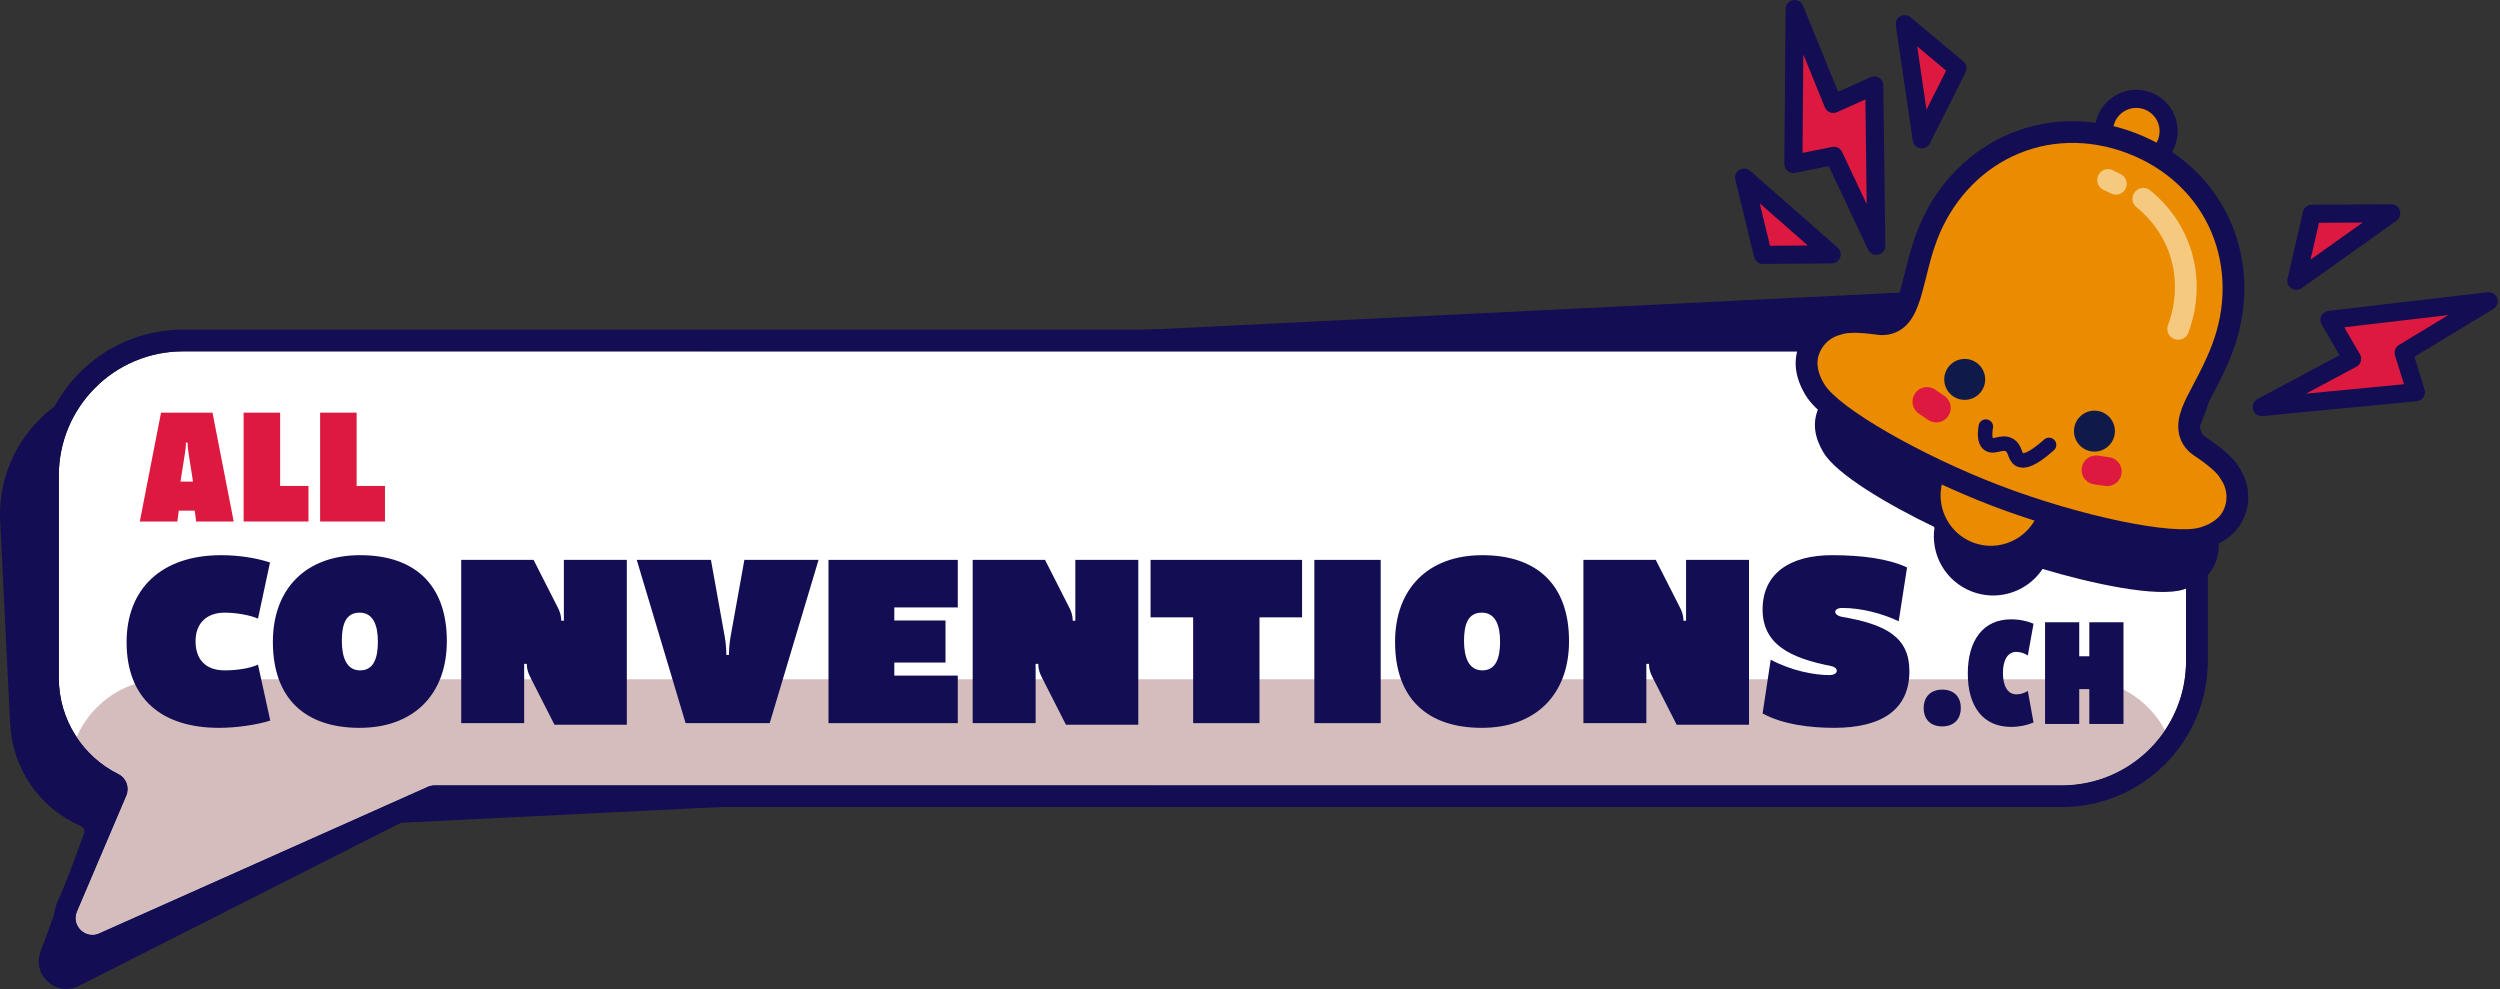
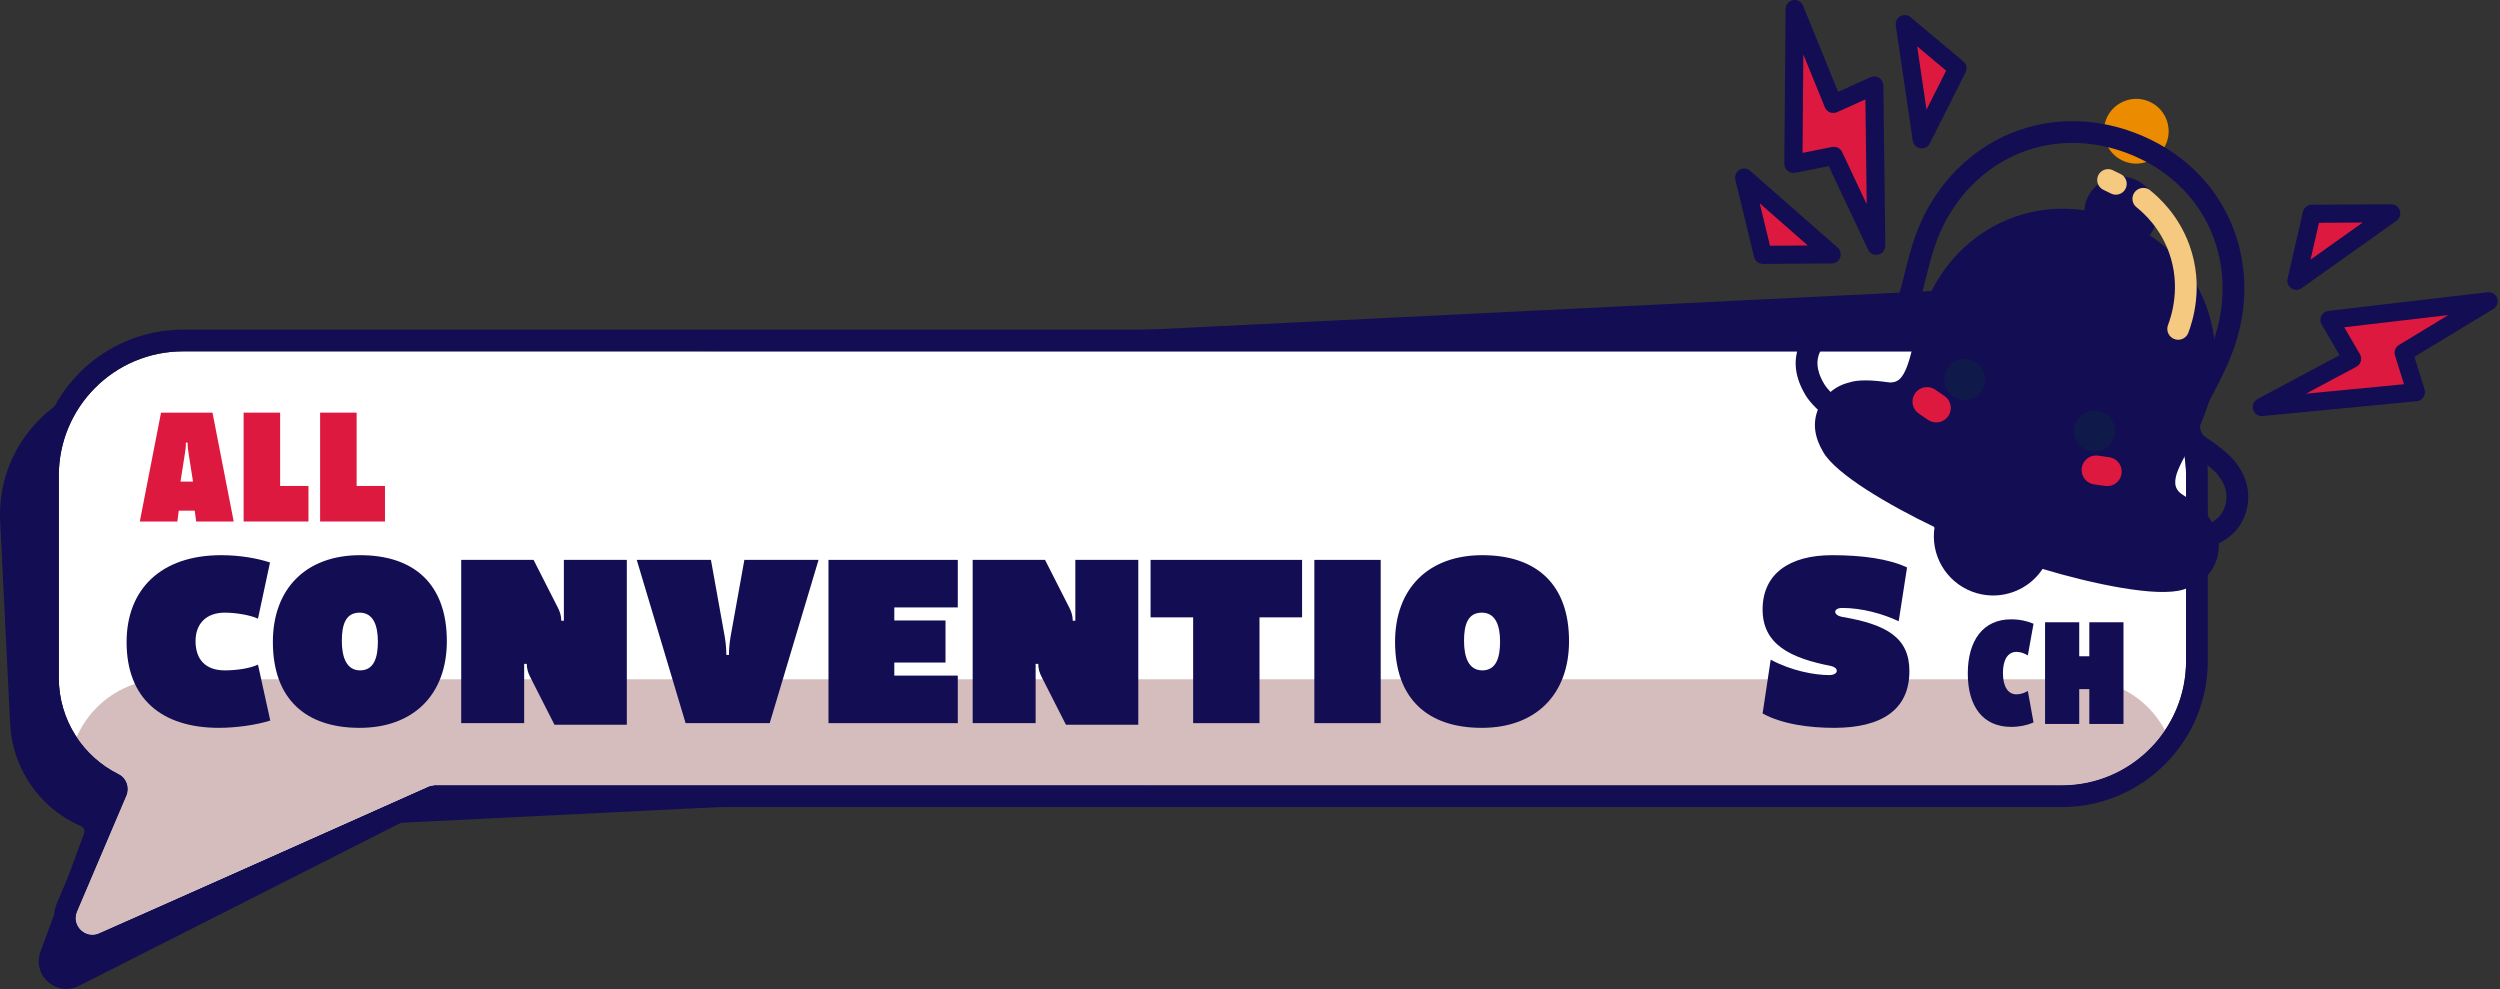
<svg xmlns="http://www.w3.org/2000/svg" width="100%" height="100%" viewBox="0 0 690 273" version="1.1" xml:space="preserve" style="fill-rule:evenodd;clip-rule:evenodd;stroke-linecap:round;stroke-miterlimit:10;">
  <rect x="0" y="0" width="690" height="273" fill="#333333" stroke="none" />
  <g transform="matrix(1,0,0,1,594.973,185.42)">
    <path d="M0,-19.553L-2.521,-70.692C-3.535,-91.227 -21.066,-107.103 -41.6,-106.097L-559.523,-80.555C-569.47,-80.064 -578.631,-75.73 -585.318,-68.349C-592.005,-60.968 -595.417,-51.425 -594.927,-41.477L-592.177,14.289C-591.562,26.758 -584.066,37.61 -572.615,42.612C-571.85,42.946 -571.485,43.84 -571.782,44.646L-583.802,77.244C-584.927,80.299 -584.046,83.627 -581.556,85.723C-580.161,86.897 -578.471,87.508 -576.759,87.532C-575.444,87.55 -574.118,87.221 -572.9,86.537L-484.869,41.944L-484.723,41.864C-484.498,41.734 -484.243,41.66 -483.985,41.647L-35.404,19.525C-25.457,19.035 -16.296,14.699 -9.609,7.319C-2.922,-0.062 0.491,-9.605 0,-19.553" style="fill:#130d53;fill-rule:nonzero;" />
  </g>
  <g transform="matrix(1,0,0,1,569.069,259.479)">
    <path d="M0,-162.504L-518.553,-162.504C-537.488,-162.504 -552.839,-147.154 -552.839,-128.218L-552.839,-72.384C-552.839,-60.74 -546.126,-50.669 -536.361,-45.818C-534.182,-44.736 -533.251,-42.122 -534.204,-39.884L-547.814,-7.917C-549.513,-3.928 -545.289,0 -541.433,-1.984L-451.246,-42.217C-450.59,-42.554 -449.864,-42.73 -449.127,-42.73L0,-42.73C18.936,-42.73 34.286,-58.08 34.286,-77.016L34.286,-128.218C34.286,-147.154 18.936,-162.504 0,-162.504" style="fill:#ffffff;fill-rule:nonzero;" />
  </g>
  <g transform="matrix(1,0,0,1,574.211,187.48)">
    <clipPath id="_clip1" fill="#000000">
      <path d="M-523.694,-90.505C-542.63,-90.505 -557.98,-75.155 -557.98,-56.219L-557.98,-0.385C-557.98,11.258 -551.268,21.329 -541.502,26.18C-539.324,27.263 -538.393,29.876 -539.346,32.115L-552.956,64.081C-554.654,68.07 -550.43,71.998 -546.575,70.014L-456.387,29.782C-455.732,29.444 -455.006,29.269 -454.268,29.269L-5.142,29.269C13.794,29.269 29.144,13.918 29.144,-5.018L29.144,-56.219C29.144,-75.155 13.794,-90.505 -5.142,-90.505L-523.694,-90.505Z" clip-rule="nonzero" fill="#000000" />
    </clipPath>
    <g clip-path="url(#_clip1)">
      <path d="M0,90.382L-528.836,90.382C-543.341,90.382 -555.209,78.514 -555.209,64.009L-555.209,26.373C-555.209,11.867 -543.341,0 -528.836,0L0,0C14.505,0 26.373,11.867 26.373,26.373L26.373,64.009C26.373,78.514 14.505,90.382 0,90.382" style="fill:#d5bdbd;fill-rule:nonzero;" />
    </g>
  </g>
  <g transform="matrix(1,0,0,1,569.069,264.026)">
-     <path d="M0,-173.051L-518.553,-173.051C-540.766,-173.051 -558.839,-154.979 -558.839,-132.765L-558.839,-76.931C-558.839,-63.749 -551.74,-51.869 -540.222,-45.611L-553.334,-14.815C-554.738,-11.518 -554.406,-7.78 -552.445,-4.815C-550.452,-1.8 -547.133,0 -543.567,0C-541.937,0 -540.356,-0.372 -538.865,-1.107L-448.817,-41.277L0,-41.277C22.214,-41.277 40.286,-59.349 40.286,-81.563L40.286,-132.765C40.286,-154.979 22.214,-173.051 0,-173.051M0,-167.051C18.936,-167.051 34.286,-151.701 34.286,-132.765L34.286,-81.563C34.286,-62.627 18.936,-47.277 0,-47.277L-449.127,-47.277C-449.864,-47.277 -450.59,-47.101 -451.246,-46.764L-541.433,-6.531C-542.145,-6.165 -542.87,-6 -543.567,-6C-546.647,-6 -549.199,-9.212 -547.814,-12.464L-534.204,-44.431C-533.251,-46.669 -534.182,-49.283 -536.361,-50.365C-546.126,-55.216 -552.839,-65.288 -552.839,-76.931L-552.839,-132.765C-552.839,-151.701 -537.488,-167.051 -518.553,-167.051L0,-167.051" style="fill:#130d53;fill-rule:nonzero;" />
+     <path d="M0,-173.051L-518.553,-173.051C-540.766,-173.051 -558.839,-154.979 -558.839,-132.765L-558.839,-76.931C-558.839,-63.749 -551.74,-51.869 -540.222,-45.611L-553.334,-14.815C-554.738,-11.518 -554.406,-7.78 -552.445,-4.815C-550.452,-1.8 -547.133,0 -543.567,0C-541.937,0 -540.356,-0.372 -538.865,-1.107L-448.817,-41.277L0,-41.277C22.214,-41.277 40.286,-59.349 40.286,-81.563L40.286,-132.765C40.286,-154.979 22.214,-173.051 0,-173.051M0,-167.051C18.936,-167.051 34.286,-151.701 34.286,-132.765L34.286,-81.563C34.286,-62.627 18.936,-47.277 0,-47.277L-449.127,-47.277L-541.433,-6.531C-542.145,-6.165 -542.87,-6 -543.567,-6C-546.647,-6 -549.199,-9.212 -547.814,-12.464L-534.204,-44.431C-533.251,-46.669 -534.182,-49.283 -536.361,-50.365C-546.126,-55.216 -552.839,-65.288 -552.839,-76.931L-552.839,-132.765C-552.839,-151.701 -537.488,-167.051 -518.553,-167.051L0,-167.051" style="fill:#130d53;fill-rule:nonzero;" />
  </g>
  <g transform="matrix(1,0,0,1,536.061,190.336)">
-     <path d="M0,10.149C-3.233,10.149 -5.12,8.217 -5.12,5.075C-5.12,2.021 -3.233,0 0,0C3.233,0 5.119,1.976 5.119,5.03C5.119,8.172 3.233,10.149 0,10.149" style="fill:#130d53;fill-rule:nonzero;" />
-   </g>
+     </g>
  <g transform="matrix(1,0,0,1,561.252,172.149)">
    <path d="M0,27.258C-1.796,28.022 -3.861,28.471 -6.197,28.471C-13.921,28.471 -18.142,22.858 -18.142,13.741C-18.142,4.625 -13.921,-1.213 -6.197,-1.213C-3.861,-1.213 -1.796,-0.763 0,0L-1.571,8.757C-2.425,8.218 -3.503,7.769 -4.715,7.769C-7.095,7.769 -8.442,9.969 -8.442,13.562C-8.442,17.289 -7.095,19.489 -4.715,19.489C-3.503,19.489 -2.425,19.085 -1.571,18.546L0,27.258Z" style="fill:#130d53;fill-rule:nonzero;" />
  </g>
  <g transform="matrix(1,0,0,1,576.651,171.745)">
    <path d="M0,28.066L0,18.456L-2.784,18.456L-2.784,28.066L-12.215,28.066L-12.215,0L-2.784,0L-2.784,9.385L0,9.385L0,0L9.431,0L9.431,28.066L0,28.066Z" style="fill:#130d53;fill-rule:nonzero;" />
  </g>
  <g transform="matrix(1,0,0,1,624.245,83.135)">
    <path d="M0,29.206L24.938,15.882L18.682,5.154L62.631,0L39.162,14.214L42.553,25.106L0,29.206Z" style="fill:#de1940;fill-rule:nonzero;" />
  </g>
  <g transform="matrix(1,0,0,1,647.01,105.036)">
    <path d="M0,-14.708L4.333,-7.278C4.676,-6.691 4.765,-5.99 4.579,-5.337C4.395,-4.684 3.951,-4.134 3.352,-3.813L-10.557,3.618L16.487,1.012L14.01,-6.944C13.668,-8.041 14.118,-9.23 15.102,-9.826L28.726,-18.077L0,-14.708ZM-22.767,9.806C-23.858,9.806 -24.837,9.092 -25.158,8.028C-25.503,6.888 -24.994,5.662 -23.942,5.101L-1.293,-7.001L-6.242,-15.486C-6.667,-16.215 -6.696,-17.108 -6.319,-17.862C-5.943,-18.617 -5.212,-19.131 -4.374,-19.229L39.575,-24.384C40.727,-24.514 41.849,-23.826 42.23,-22.712C42.612,-21.6 42.167,-20.371 41.161,-19.762L19.365,-6.562L22.176,2.462C22.399,3.181 22.288,3.962 21.871,4.589C21.455,5.216 20.778,5.621 20.029,5.693L-22.524,9.794C-22.605,9.802 -22.687,9.806 -22.767,9.806" style="fill:#130d53;fill-rule:nonzero;" />
  </g>
  <g transform="matrix(1,0,0,1,659.988,77.502)">
    <path d="M0,-18.625L-26.183,0L-21.942,-18.5L0,-18.625Z" style="fill:#de1940;fill-rule:nonzero;" />
  </g>
  <g transform="matrix(1,0,0,1,640.04,74.89)">
    <path d="M0,-13.4L-2.33,-3.233L12.058,-13.468L0,-13.4ZM-6.235,5.113C-6.719,5.113 -7.203,4.973 -7.624,4.692C-8.487,4.116 -8.904,3.066 -8.672,2.054L-4.431,-16.447C-4.172,-17.578 -3.169,-18.381 -2.009,-18.388L19.934,-18.513L19.948,-18.513C21.033,-18.513 21.994,-17.814 22.327,-16.781C22.662,-15.743 22.286,-14.608 21.397,-13.976L-4.786,4.65C-5.22,4.958 -5.728,5.113 -6.235,5.113" style="fill:#130d53;fill-rule:nonzero;" />
  </g>
  <g transform="matrix(1,0,0,1,495.326,67.834)">
    <path d="M0,-65.333L10.654,-39.142L21.975,-44.248L22.524,0L10.832,-24.823L-0.354,-22.584L0,-65.333Z" style="fill:#de1940;fill-rule:nonzero;" />
  </g>
  <g transform="matrix(1,0,0,1,506.159,29.642)">
    <path d="M0,10.869C0.953,10.869 1.843,11.416 2.261,12.304L9.049,26.715L8.69,-2.208L0.849,1.328C0.229,1.605 -0.478,1.622 -1.106,1.37C-1.737,1.118 -2.238,0.62 -2.494,-0.009L-8.437,-14.616L-8.661,12.553L-0.491,10.918C-0.327,10.885 -0.163,10.869 0,10.869M11.69,40.691C10.739,40.691 9.849,40.146 9.43,39.257L-1.429,16.204L-10.696,18.058C-11.438,18.208 -12.199,18.014 -12.779,17.534C-13.359,17.055 -13.693,16.34 -13.687,15.587L-13.333,-27.162C-13.323,-28.355 -12.474,-29.373 -11.303,-29.597C-10.133,-29.822 -8.967,-29.188 -8.518,-28.084L1.159,-4.297L10.115,-8.336C10.881,-8.681 11.774,-8.618 12.486,-8.165C13.197,-7.712 13.632,-6.931 13.643,-6.088L14.191,38.16C14.206,39.337 13.398,40.363 12.252,40.628C12.065,40.671 11.877,40.691 11.69,40.691" style="fill:#130d53;fill-rule:nonzero;" />
  </g>
  <g transform="matrix(1,0,0,1,530.395,6.665)">
    <path d="M0,31.788L-4.686,0L9.864,12.188L0,31.788Z" style="fill:#de1940;fill-rule:nonzero;" />
  </g>
  <g transform="matrix(1,0,0,1,529.14,32.13)">
    <path d="M0,-19.33L2.575,-1.862L7.995,-12.633L0,-19.33ZM1.256,8.823C1.124,8.823 0.99,8.813 0.856,8.791C-0.22,8.618 -1.06,7.767 -1.219,6.688L-5.905,-25.101C-6.057,-26.128 -5.558,-27.142 -4.652,-27.647C-3.747,-28.153 -2.623,-28.048 -1.826,-27.382L12.724,-15.193C13.613,-14.449 13.873,-13.189 13.352,-12.153L3.488,7.447C3.059,8.3 2.188,8.823 1.256,8.823" style="fill:#130d53;fill-rule:nonzero;" />
  </g>
  <g transform="matrix(1,0,0,1,481.383,70.344)">
    <path d="M0,-21.323L24.158,-0.137L5.178,0L0,-21.323Z" style="fill:#de1940;fill-rule:nonzero;" />
  </g>
  <g transform="matrix(1,0,0,1,485.678,63.049)">
    <path d="M0,-6.936L2.845,4.78L13.275,4.706L0,-6.936ZM0.883,9.794C-0.27,9.794 -1.274,9.006 -1.546,7.884L-6.724,-13.438C-6.981,-14.498 -6.522,-15.601 -5.59,-16.166C-4.657,-16.73 -3.466,-16.626 -2.646,-15.908L21.511,5.278C22.292,5.962 22.568,7.057 22.206,8.03C21.843,9.002 20.918,9.65 19.88,9.658L0.901,9.794L0.883,9.794Z" style="fill:#130d53;fill-rule:nonzero;" />
  </g>
  <g transform="matrix(1,0,0,1,610.107,69.909)">
    <path d="M0,73.584C-1.149,71.577 -3.752,69.243 -7.95,66.452C-8.954,65.785 -9.597,64.801 -9.716,63.726C-9.969,61.371 -8.523,58.645 -6.522,54.873C-5.063,52.121 -3.247,48.697 -1.635,44.466C5.556,25.58 -0.683,5.624 -16.795,-4.986C-16.204,-5.755 -15.727,-6.608 -15.378,-7.524C-14.42,-10.04 -14.498,-12.777 -15.6,-15.233C-16.701,-17.688 -18.693,-19.568 -21.208,-20.525C-23.725,-21.485 -26.461,-21.404 -28.916,-20.303C-31.371,-19.202 -33.252,-17.211 -34.21,-14.695C-34.557,-13.78 -34.768,-12.826 -34.839,-11.861C-53.935,-14.657 -71.857,-3.908 -79.052,14.985C-80.334,18.351 -81.178,21.753 -81.923,24.755C-83.029,29.216 -83.985,33.069 -85.851,34.759C-86.633,35.463 -87.761,35.775 -88.962,35.602C-93.951,34.892 -97.448,34.904 -99.642,35.638C-103.675,36.572 -106.95,39.42 -108.419,43.277C-109.83,46.979 -109.313,50.802 -106.84,54.965C-103.219,61.054 -88.889,69.467 -76.169,75.571C-77.361,83.134 -73.128,90.591 -65.82,93.375C-64.167,94.004 -62.469,94.348 -60.782,94.429C-55.111,94.699 -49.576,91.987 -46.36,87.119C-32.544,91.253 -14.641,95.069 -7.481,92.802C-2.865,91.34 0.064,88.829 1.473,85.127C2.942,81.27 2.391,76.964 0,73.584" style="fill:#130d53;fill-rule:nonzero;" />
  </g>
  <g transform="matrix(0.356,-0.935,-0.935,-0.356,560.065,124.883)">
-     <path d="M-14.854,-10.238C-23.631,-10.237 -30.748,-3.121 -30.748,5.657C-30.748,14.435 -23.631,21.551 -14.854,21.551C-6.076,21.55 1.04,14.435 1.041,5.657C1.04,-3.121 -6.076,-10.238 -14.854,-10.238" style="fill:#ea8b00;fill-rule:nonzero;" />
-   </g>
+     </g>
  <g transform="matrix(1,0,0,1,549.487,150.124)">
    <path d="M0,-27.275C-1.934,-27.275 -3.862,-26.866 -5.68,-26.051C-9.066,-24.533 -11.659,-21.787 -12.979,-18.318C-15.705,-11.158 -12.099,-3.115 -4.939,-0.388C2.227,2.339 10.264,-1.269 12.99,-8.428C15.717,-15.588 12.11,-23.631 4.95,-26.358C3.343,-26.97 1.67,-27.275 0,-27.275M-0.015,4.522C-2.128,4.522 -4.274,4.146 -6.363,3.35C-15.583,-0.162 -20.229,-10.52 -16.718,-19.742C-15.017,-24.209 -11.678,-27.746 -7.316,-29.701C-2.954,-31.657 1.906,-31.797 6.374,-30.096C15.595,-26.585 20.239,-16.226 16.729,-7.004C14.013,0.127 7.199,4.522 -0.015,4.522" style="fill:#130d53;fill-rule:nonzero;" />
  </g>
  <g transform="matrix(0.356,-0.935,-0.935,-0.356,595.554,29.546)">
    <path d="M-8.349,-5.755C-13.284,-5.755 -17.284,-1.755 -17.284,3.18C-17.284,8.114 -13.284,12.114 -8.349,12.114C-3.415,12.114 0.585,8.114 0.585,3.179C0.585,-1.755 -3.415,-5.755 -8.349,-5.755" style="fill:#ea8b00;fill-rule:nonzero;" />
  </g>
  <g transform="matrix(1,0,0,1,589.608,42.325)">
-     <path d="M0,-12.546C-0.896,-12.546 -1.788,-12.357 -2.63,-11.98C-4.198,-11.275 -5.398,-10.004 -6.011,-8.398C-7.272,-5.082 -5.603,-1.358 -2.287,-0.094C-0.68,0.517 1.067,0.468 2.636,-0.236C4.204,-0.94 5.404,-2.211 6.017,-3.817C6.628,-5.424 6.577,-7.172 5.874,-8.74C5.171,-10.309 3.899,-11.509 2.293,-12.121C1.549,-12.404 0.773,-12.546 0,-12.546M0.008,5.333C-1.367,5.333 -2.743,5.082 -4.066,4.578C-9.958,2.334 -12.927,-4.285 -10.683,-10.177C-9.596,-13.031 -7.463,-15.291 -4.676,-16.541C-1.89,-17.791 1.22,-17.879 4.072,-16.793C6.927,-15.707 9.187,-13.573 10.437,-10.786C11.687,-7.999 11.775,-4.893 10.688,-2.038C9.603,0.816 7.469,3.076 4.682,4.326C3.187,4.997 1.599,5.333 0.008,5.333" style="fill:#130d53;fill-rule:nonzero;" />
-   </g>
+     </g>
  <g transform="matrix(1,0,0,1,615.331,51.01)">
-     <path d="M0,79.423C-1.057,77.498 -3.899,75.012 -8.15,72.187C-9.728,71.138 -10.866,69.485 -11.076,67.603C-11.077,67.589 -11.079,67.576 -11.08,67.563C-11.673,62.028 -6.261,56.402 -2.007,45.231C6.603,22.62 -2.909,-2.31 -27.077,-11.513C-51.245,-20.717 -74.915,-8.423 -83.525,14.188C-87.093,23.558 -87.48,33.159 -91.605,36.898C-91.615,36.907 -91.625,36.916 -91.634,36.924C-93.043,38.191 -94.993,38.668 -96.868,38.402C-101.922,37.684 -105.698,37.65 -107.767,38.384C-111.41,39.191 -114.59,41.743 -116.017,45.491C-116.974,48.004 -117.382,51.545 -114.435,56.504C-109.778,64.337 -84.982,77.965 -64.162,85.894C-43.342,93.822 -15.762,100.14 -7.074,97.388C-1.576,95.646 0.476,92.731 1.433,90.218C2.86,86.47 2.183,82.449 0,79.423" style="fill:#ea8b00;fill-rule:nonzero;" />
-   </g>
+     </g>
  <g transform="matrix(1,0,0,1,511.791,92.189)">
    <path d="M0,-0.332C-1.889,-0.332 -2.818,-0.111 -3.225,0.032L-3.578,0.134C-6.381,0.755 -8.659,2.717 -9.674,5.381C-10.284,6.983 -10.808,9.6 -8.315,13.792C-4.407,20.368 18.378,33.508 40.445,41.911C62.513,50.314 88.268,55.663 95.56,53.35C100.209,51.877 101.559,49.575 102.169,47.972C103.184,45.309 102.786,42.328 101.106,39.999L100.91,39.689C100.544,39.022 99.111,37.084 93.729,33.507C91.331,31.913 89.783,29.453 89.482,26.756L89.473,26.654C89.028,22.512 91.04,18.717 93.588,13.913C95.216,10.844 97.061,7.364 98.729,2.985C102.696,-7.433 102.625,-18.5 98.527,-28.178C94.327,-38.097 86.112,-45.807 75.396,-49.888C64.68,-53.969 53.42,-53.675 43.689,-49.061C34.198,-44.56 26.786,-36.343 22.818,-25.923C21.512,-22.492 20.657,-19.046 19.83,-15.712C18.401,-9.95 17.167,-4.974 13.949,-2.058C11.895,-0.209 9.097,0.605 6.25,0.193C3.469,-0.202 1.451,-0.332 0,-0.332M90.928,59.832C78.21,59.832 55.626,54.112 38.311,47.519C17.448,39.574 -8.282,25.593 -13.474,16.858C-16.341,12.034 -16.933,7.581 -15.281,3.245C-13.566,-1.257 -9.748,-4.584 -5.047,-5.685C-2.498,-6.524 1.478,-6.545 7.095,-5.746C8.17,-5.595 9.217,-5.87 9.899,-6.484C11.783,-8.192 12.863,-12.547 14.007,-17.157C14.836,-20.5 15.775,-24.289 17.211,-28.058C21.732,-39.931 30.223,-49.314 41.119,-54.482C52.34,-59.803 65.271,-60.164 77.53,-55.495C89.79,-50.826 99.209,-41.956 104.053,-30.517C108.757,-19.407 108.857,-6.751 104.336,5.12C102.536,9.848 100.514,13.66 98.889,16.724C96.741,20.773 95.189,23.699 95.443,26.065L95.448,26.114C95.558,27.022 96.155,27.915 97.05,28.511C101.774,31.65 104.729,34.309 106.074,36.631C108.854,40.582 109.491,45.606 107.776,50.107C106.125,54.442 102.723,57.374 97.372,59.069C95.726,59.592 93.532,59.831 90.928,59.832" style="fill:#130d53;fill-rule:nonzero;" />
  </g>
  <g transform="matrix(-0.618,0.786,0.786,0.618,565.594,118.933)">
    <path d="M9.884,-14.506C12.728,-12.933 13.32,-11.689 13.219,-10.784C13.027,-9.058 10.315,-8.587 9.884,-6.376C9.474,-4.273 11.626,-3.164 11.317,-1.541C11.09,-0.339 9.506,1.189 3.071,2.339" style="fill:none;fill-rule:nonzero;stroke:#130d53;stroke-width:4px;" />
  </g>
  <g transform="matrix(1,0,0,1,591.556,90.771)">
    <path d="M0,-35.908C2.358,-34.008 7.208,-29.559 9.9,-22.12C13.684,-11.664 10.586,-2.542 9.623,0" style="fill:none;fill-rule:nonzero;stroke:#f5c980;stroke-width:6px;" />
  </g>
  <g transform="matrix(-0.898,-0.439,-0.439,0.898,582.166,49.263)">
    <path d="M-2.27,0.525L0.121,0.525" style="fill:none;fill-rule:nonzero;stroke:#f5c980;stroke-width:6px;" />
  </g>
  <g transform="matrix(-0.826,-0.564,-0.564,0.826,532.563,110.275)">
    <path d="M-2.821,0.871C-1.791,0.87 -0.761,0.87 0.269,0.871" style="fill:#de1940;fill-rule:nonzero;stroke:#de1940;stroke-width:8px;" />
  </g>
  <g transform="matrix(0.99,0.141,0.141,-0.99,578.572,129.504)">
    <path d="M-0.015,-0.218C1.015,-0.218 2.044,-0.218 3.074,-0.218" style="fill:#de1940;fill-rule:nonzero;stroke:#de1940;stroke-width:8px;" />
  </g>
  <g transform="matrix(0,-1,-1,0,542.259,99.064)">
    <path d="M-5.649,-5.649C-8.769,-5.649 -11.298,-3.12 -11.298,0C-11.298,3.12 -8.769,5.649 -5.649,5.649C-2.529,5.649 0,3.12 0,0C0,-3.12 -2.529,-5.649 -5.649,-5.649" style="fill:#0f1a4a;fill-rule:nonzero;" />
  </g>
  <g transform="matrix(0,-1,-1,0,578.066,113.341)">
    <path d="M-5.649,-5.649C-8.769,-5.649 -11.298,-3.12 -11.298,0C-11.298,3.12 -8.769,5.649 -5.649,5.649C-2.529,5.649 0,3.12 0,0C0,-3.12 -2.529,-5.649 -5.649,-5.649" style="fill:#0f1a4a;fill-rule:nonzero;" />
  </g>
  <g transform="matrix(3.999,0,0,4.006,-601.235,200.811)">
    <g transform="matrix(12,0,0,12,159.816,-14.198)">
      <path d="M0.555,-0L0.433,-0.625L0.137,-0.625L0.015,-0L0.231,-0L0.239,-0.062L0.331,-0.062L0.339,-0L0.555,-0ZM0.321,-0.229L0.249,-0.229L0.274,-0.388C0.278,-0.413 0.28,-0.427 0.28,-0.453L0.29,-0.453C0.29,-0.427 0.292,-0.414 0.296,-0.388L0.321,-0.229Z" style="fill:#de1940;fill-rule:nonzero;" />
    </g>
    <g transform="matrix(12,0,0,12,166.656,-14.198)">
      <path d="M0.415,-0L0.415,-0.204L0.252,-0.204L0.252,-0.625L0.042,-0.625L0.042,-0L0.415,-0Z" style="fill:#de1940;fill-rule:nonzero;" />
    </g>
    <g transform="matrix(12,0,0,12,171.936,-14.198)">
      <path d="M0.415,-0L0.415,-0.204L0.252,-0.204L0.252,-0.625L0.042,-0.625L0.042,-0L0.415,-0Z" style="fill:#de1940;fill-rule:nonzero;" />
    </g>
  </g>
  <g transform="matrix(6.008,0,0,6.008,-710.425,-1293.13)">
    <g transform="matrix(12,0,0,12,123.798,248.455)">
      <path d="M0.525,-0.224C0.493,-0.209 0.441,-0.202 0.398,-0.202C0.322,-0.202 0.286,-0.246 0.286,-0.314C0.286,-0.38 0.326,-0.423 0.398,-0.423C0.439,-0.423 0.495,-0.414 0.525,-0.4L0.571,-0.615C0.52,-0.632 0.453,-0.643 0.384,-0.643C0.154,-0.643 0.022,-0.513 0.022,-0.31C0.022,-0.094 0.156,0.018 0.376,0.018C0.44,0.018 0.52,0.007 0.572,-0.01L0.525,-0.224Z" style="fill:#130d53;fill-rule:nonzero;" />
    </g>
    <g transform="matrix(12,0,0,12,130.518,248.455)">
      <path d="M0.356,-0.202C0.304,-0.202 0.286,-0.252 0.286,-0.315C0.286,-0.376 0.3,-0.423 0.354,-0.423C0.406,-0.423 0.424,-0.375 0.424,-0.312C0.424,-0.251 0.409,-0.202 0.356,-0.202ZM0.688,-0.314C0.688,-0.532 0.563,-0.643 0.356,-0.643C0.149,-0.643 0.022,-0.515 0.022,-0.311C0.022,-0.093 0.147,0.018 0.354,0.018C0.561,0.018 0.688,-0.11 0.688,-0.314Z" style="fill:#130d53;fill-rule:nonzero;" />
    </g>
    <g transform="matrix(12,0,0,12,139.038,248.455)">
      <path d="M0.667,0.006L0.667,-0.625L0.426,-0.625L0.426,-0.392L0.416,-0.392C0.416,-0.41 0.411,-0.427 0.403,-0.442L0.31,-0.625L0.033,-0.625L0.033,-0L0.274,-0L0.274,-0.227L0.284,-0.227C0.284,-0.209 0.289,-0.192 0.297,-0.177L0.39,0.006L0.667,0.006Z" style="fill:#130d53;fill-rule:nonzero;" />
    </g>
    <g transform="matrix(12,0,0,12,147.438,248.455)">
      <path d="M0.514,-0L0.701,-0.625L0.417,-0.625L0.364,-0.33C0.36,-0.307 0.358,-0.281 0.358,-0.261L0.348,-0.261C0.348,-0.281 0.346,-0.307 0.342,-0.33L0.289,-0.625L0.005,-0.625L0.192,-0L0.514,-0Z" style="fill:#130d53;fill-rule:nonzero;" />
    </g>
    <g transform="matrix(12,0,0,12,155.91,248.455)">
      <path d="M0.528,-0L0.528,-0.182L0.285,-0.182L0.285,-0.232L0.481,-0.232L0.481,-0.393L0.285,-0.393L0.285,-0.443L0.528,-0.443L0.528,-0.625L0.033,-0.625L0.033,-0L0.528,-0Z" style="fill:#130d53;fill-rule:nonzero;" />
    </g>
    <g transform="matrix(12,0,0,12,162.534,248.455)">
      <path d="M0.667,0.006L0.667,-0.625L0.426,-0.625L0.426,-0.392L0.416,-0.392C0.416,-0.41 0.411,-0.427 0.403,-0.442L0.31,-0.625L0.033,-0.625L0.033,-0L0.274,-0L0.274,-0.227L0.284,-0.227C0.284,-0.209 0.289,-0.192 0.297,-0.177L0.39,0.006L0.667,0.006Z" style="fill:#130d53;fill-rule:nonzero;" />
    </g>
    <g transform="matrix(12,0,0,12,170.934,248.455)">
      <path d="M0.431,-0L0.431,-0.405L0.594,-0.405L0.594,-0.625L0.014,-0.625L0.014,-0.405L0.177,-0.405L0.177,-0L0.431,-0Z" style="fill:#130d53;fill-rule:nonzero;" />
    </g>
    <g transform="matrix(12,0,0,12,178.23,248.455)">
      <rect x="0.033" y="-0.625" width="0.254" height="0.625" style="fill:#130d53;fill-rule:nonzero;" />
    </g>
    <g transform="matrix(12,0,0,12,182.07,248.455)">
      <path d="M0.356,-0.202C0.304,-0.202 0.286,-0.252 0.286,-0.315C0.286,-0.376 0.3,-0.423 0.354,-0.423C0.406,-0.423 0.424,-0.375 0.424,-0.312C0.424,-0.251 0.409,-0.202 0.356,-0.202ZM0.688,-0.314C0.688,-0.532 0.563,-0.643 0.356,-0.643C0.149,-0.643 0.022,-0.515 0.022,-0.311C0.022,-0.093 0.147,0.018 0.354,0.018C0.561,0.018 0.688,-0.11 0.688,-0.314Z" style="fill:#130d53;fill-rule:nonzero;" />
    </g>
    <g transform="matrix(12,0,0,12,190.59,248.455)">
-       <path d="M0.667,0.006L0.667,-0.625L0.426,-0.625L0.426,-0.392L0.416,-0.392C0.416,-0.41 0.411,-0.427 0.403,-0.442L0.31,-0.625L0.033,-0.625L0.033,-0L0.274,-0L0.274,-0.227L0.284,-0.227C0.284,-0.209 0.289,-0.192 0.297,-0.177L0.39,0.006L0.667,0.006Z" style="fill:#130d53;fill-rule:nonzero;" />
-     </g>
+       </g>
    <g transform="matrix(12,0,0,12,198.99,248.455)">
      <path d="M0.019,-0.037C0.096,0.005 0.201,0.018 0.293,0.018C0.474,0.018 0.581,-0.051 0.581,-0.199C0.581,-0.327 0.495,-0.378 0.322,-0.407C0.307,-0.41 0.297,-0.418 0.297,-0.426C0.297,-0.434 0.306,-0.441 0.324,-0.441C0.399,-0.441 0.479,-0.419 0.54,-0.39L0.572,-0.596C0.502,-0.629 0.401,-0.643 0.285,-0.643C0.122,-0.643 0.019,-0.572 0.019,-0.435C0.019,-0.301 0.126,-0.249 0.28,-0.219C0.293,-0.216 0.303,-0.21 0.303,-0.2C0.303,-0.191 0.292,-0.184 0.274,-0.184C0.218,-0.184 0.13,-0.2 0.05,-0.243L0.019,-0.037Z" style="fill:#130d53;fill-rule:nonzero;" />
    </g>
  </g>
</svg>